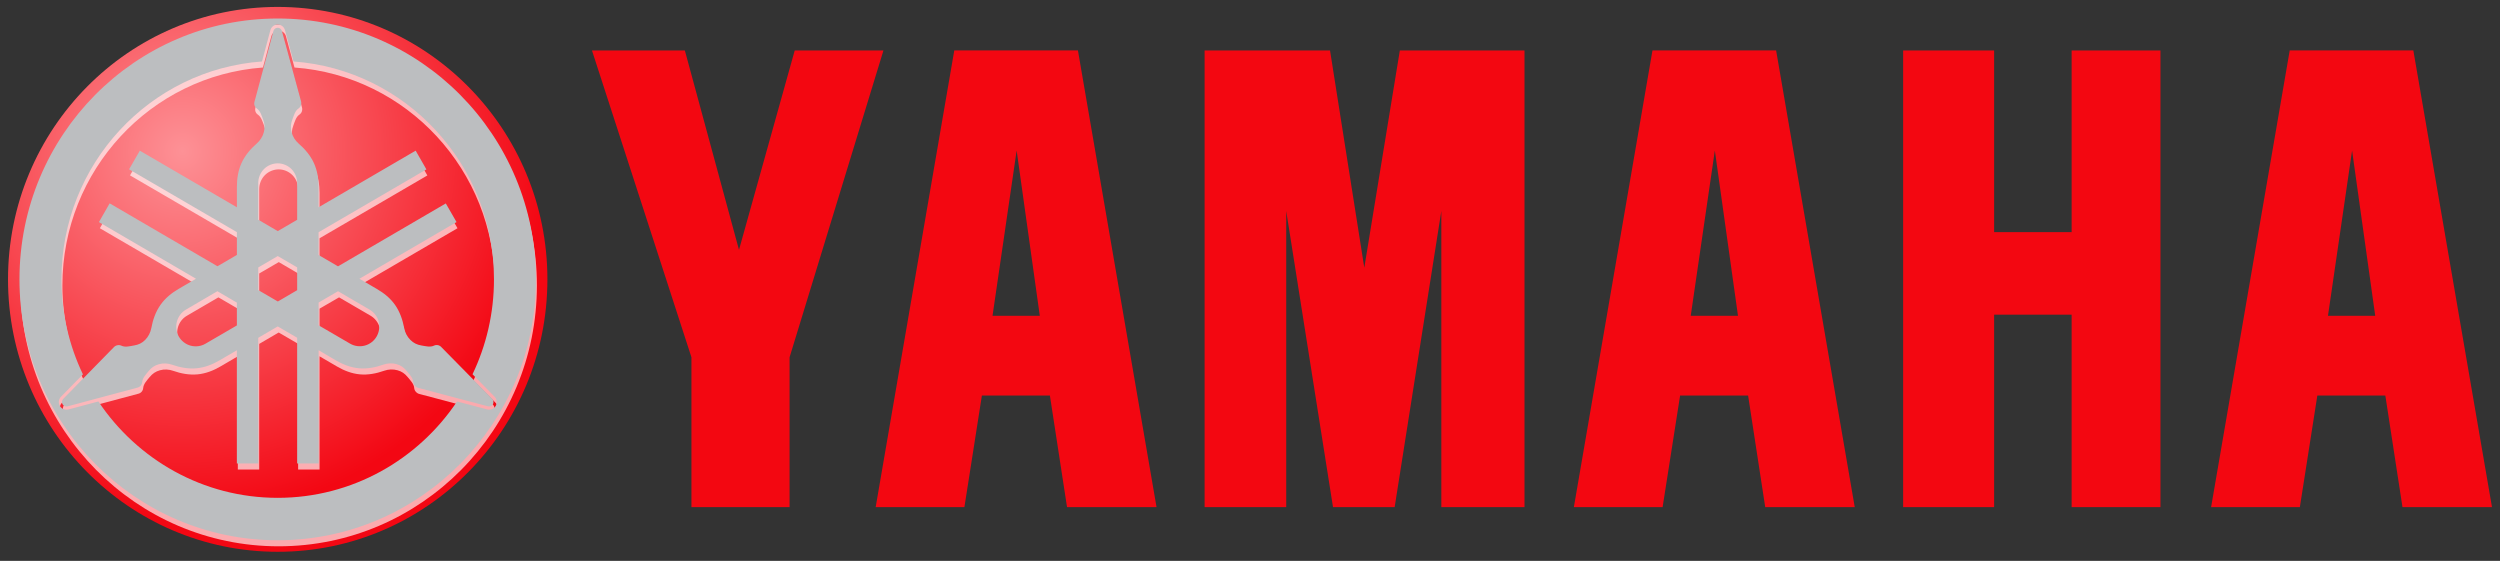
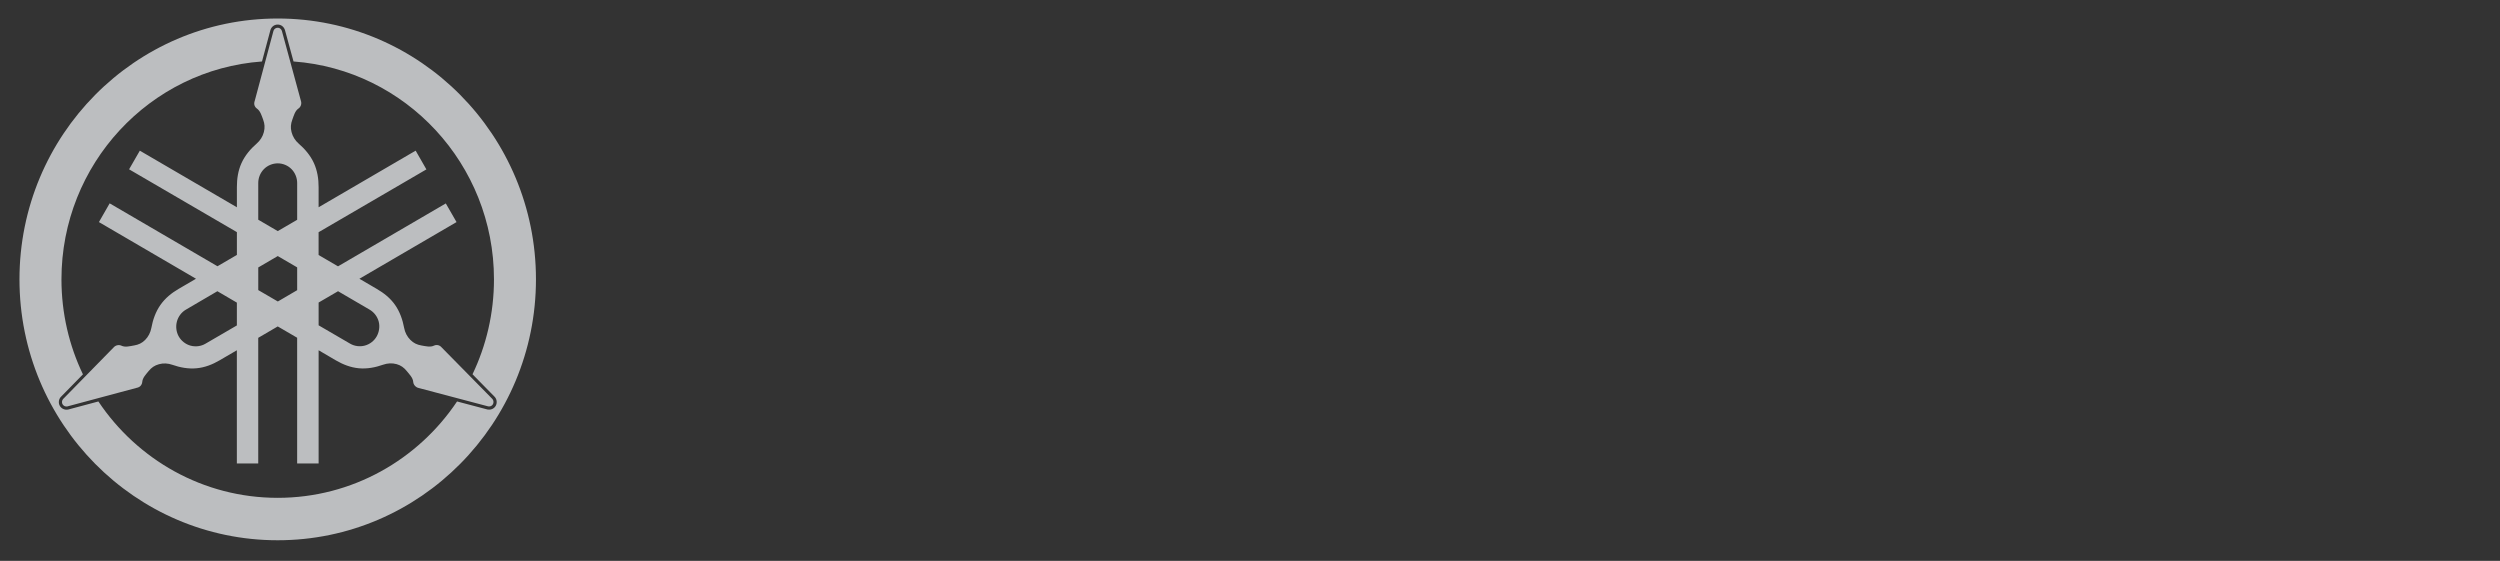
<svg xmlns="http://www.w3.org/2000/svg" width="156" height="35" viewBox="0 0 156 35" fill="none">
  <rect x="0" y="0" width="156" height="35" fill="#333333" stroke="none" />
  <g clip-path="url(#clip0_1425_302)">
-     <path d="M17.329 0.432C8.039 0.432 0.5 8.048 0.5 17.432C0.5 26.816 8.039 34.432 17.329 34.432C26.619 34.432 34.158 26.816 34.158 17.432C34.158 8.048 26.619 0.432 17.329 0.432Z" fill="url(#paint0_radial_1425_302)" />
-     <path opacity="0.66" d="M17.386 1.532C8.492 1.532 1.274 8.823 1.274 17.808C1.274 26.793 8.492 34.089 17.386 34.089C26.28 34.089 33.503 26.793 33.503 17.808C33.503 8.823 26.28 1.532 17.386 1.532ZM17.391 1.91C17.485 1.91 17.581 1.94 17.656 1.995C17.74 2.054 17.8 2.138 17.834 2.233V2.238L17.838 2.243L18.376 4.213C25.363 4.725 30.883 10.619 30.883 17.808C30.883 19.93 30.401 21.941 29.544 23.733L30.927 25.14L30.933 25.146L30.938 25.15C31.006 25.231 31.043 25.325 31.051 25.419C31.059 25.515 31.041 25.616 30.991 25.702C30.943 25.788 30.869 25.856 30.779 25.896C30.688 25.939 30.589 25.949 30.494 25.931H30.479L28.579 25.429C26.151 29.056 22.041 31.443 17.386 31.443C12.731 31.443 8.624 29.056 6.198 25.429L4.303 25.936H4.288C4.181 25.956 4.084 25.934 4.002 25.896C3.913 25.856 3.839 25.788 3.791 25.702C3.744 25.621 3.722 25.52 3.732 25.425C3.741 25.329 3.776 25.237 3.845 25.155L3.85 25.15L3.855 25.146L5.234 23.738C4.375 21.945 3.894 19.933 3.894 17.808C3.894 10.618 9.415 4.721 16.406 4.213L16.934 2.249L16.939 2.238V2.233C16.972 2.137 17.034 2.054 17.116 1.995C17.201 1.934 17.297 1.91 17.391 1.91ZM17.391 2.109C17.334 2.109 17.275 2.125 17.228 2.159C17.18 2.194 17.145 2.242 17.125 2.299L15.953 6.676C15.923 6.761 15.91 6.864 15.938 6.949C15.966 7.035 16.017 7.103 16.091 7.154C16.301 7.3 16.381 7.576 16.48 7.845C16.578 8.113 16.595 8.344 16.524 8.621C16.453 8.898 16.296 9.151 16.08 9.337C15.694 9.672 15.347 10.076 15.13 10.551C14.914 11.026 14.84 11.534 14.84 12.048V13.311L8.783 9.78L8.113 10.943L14.84 14.863V16.286L13.629 16.992L6.902 13.067L6.232 14.242L12.289 17.773L11.205 18.406C10.765 18.661 10.371 18.983 10.073 19.41C9.774 19.837 9.595 20.343 9.502 20.847C9.449 21.129 9.315 21.393 9.112 21.593C8.91 21.794 8.702 21.889 8.422 21.936C8.144 21.983 7.871 22.062 7.64 21.952C7.56 21.914 7.472 21.902 7.385 21.921C7.298 21.939 7.211 21.988 7.153 22.055L3.997 25.284C3.959 25.327 3.933 25.386 3.928 25.443C3.922 25.501 3.934 25.552 3.962 25.602C3.991 25.652 4.033 25.698 4.085 25.722C4.138 25.746 4.196 25.753 4.252 25.742L8.595 24.578C8.683 24.562 8.772 24.52 8.831 24.453C8.891 24.387 8.928 24.304 8.935 24.215C8.956 23.957 9.154 23.755 9.334 23.534C9.515 23.314 9.707 23.182 9.979 23.105C10.252 23.029 10.544 23.046 10.812 23.141C11.292 23.311 11.813 23.408 12.328 23.36C12.844 23.311 13.316 23.124 13.756 22.867L14.84 22.234V29.299H16.175V21.459L17.391 20.748L18.603 21.454V29.299H19.941V22.234L21.025 22.867C21.465 23.123 21.938 23.311 22.453 23.36C22.969 23.408 23.49 23.305 23.97 23.135C24.237 23.04 24.534 23.029 24.806 23.105C25.079 23.182 25.261 23.314 25.441 23.533C25.622 23.753 25.825 23.952 25.845 24.209C25.852 24.298 25.889 24.381 25.949 24.448C26.008 24.515 26.093 24.571 26.18 24.587L30.528 25.737C30.584 25.748 30.643 25.741 30.695 25.717C30.748 25.693 30.789 25.652 30.818 25.603C30.846 25.553 30.858 25.495 30.852 25.438C30.847 25.381 30.826 25.323 30.788 25.278L27.621 22.061C27.564 21.993 27.481 21.935 27.395 21.917C27.308 21.898 27.219 21.907 27.139 21.947C26.908 22.057 26.636 21.983 26.357 21.936C26.077 21.889 25.869 21.789 25.667 21.589C25.464 21.387 25.33 21.123 25.278 20.843C25.184 20.336 25.011 19.831 24.712 19.405C24.412 18.977 24.01 18.662 23.569 18.405L22.491 17.773L28.548 14.242L27.878 13.073L21.152 16.997L19.94 16.291V14.869L26.667 10.948L25.997 9.78L19.94 13.312V12.048C19.94 11.534 19.861 11.026 19.646 10.551C19.429 10.076 19.081 9.672 18.695 9.337C18.48 9.151 18.323 8.898 18.252 8.621C18.181 8.344 18.202 8.113 18.3 7.845C18.4 7.577 18.469 7.3 18.68 7.154C18.753 7.102 18.81 7.035 18.837 6.95C18.865 6.864 18.867 6.761 18.837 6.676L17.646 2.299C17.627 2.244 17.594 2.193 17.547 2.159C17.502 2.125 17.448 2.109 17.391 2.109ZM17.391 10.57C17.708 10.57 18.023 10.702 18.248 10.929C18.473 11.156 18.603 11.474 18.603 11.794V14.093L17.391 14.799L16.175 14.087V11.794C16.175 11.474 16.305 11.156 16.529 10.929C16.754 10.701 17.073 10.57 17.391 10.57ZM17.396 16.355L18.603 17.062V18.484L17.396 19.191L16.175 18.479V17.066L17.396 16.355ZM13.629 18.555L14.84 19.261V20.683L12.876 21.827C12.601 21.988 12.262 22.03 11.955 21.947C11.647 21.863 11.376 21.652 11.216 21.375C11.058 21.098 11.016 20.755 11.098 20.445C11.181 20.133 11.384 19.863 11.66 19.704L13.629 18.555ZM21.158 18.555L23.122 19.699C23.397 19.859 23.606 20.129 23.689 20.44C23.772 20.75 23.725 21.096 23.566 21.375C23.407 21.652 23.134 21.858 22.827 21.941C22.52 22.024 22.186 21.982 21.911 21.822L19.941 20.673V19.26L21.158 18.555Z" fill="white" />
    <path d="M17.327 1.155C8.433 1.155 1.215 8.445 1.215 17.43C1.215 26.416 8.433 33.712 17.327 33.712C26.222 33.712 33.444 26.416 33.444 17.43C33.444 8.445 26.222 1.155 17.327 1.155ZM17.332 1.533C17.425 1.533 17.522 1.562 17.597 1.617C17.68 1.676 17.741 1.76 17.774 1.856V1.861L17.779 1.867L18.316 3.836C25.304 4.348 30.824 10.242 30.824 17.43C30.824 19.552 30.342 21.562 29.485 23.355L30.869 24.763L30.873 24.768L30.879 24.773C30.947 24.853 30.983 24.947 30.991 25.041C31.001 25.137 30.982 25.238 30.933 25.324C30.884 25.41 30.81 25.478 30.721 25.518C30.632 25.56 30.532 25.572 30.436 25.553H30.421L28.52 25.051C26.093 28.678 21.982 31.065 17.328 31.065C12.672 31.065 8.565 28.678 6.139 25.051L4.244 25.558H4.229C4.122 25.578 4.025 25.556 3.943 25.518C3.853 25.476 3.779 25.408 3.732 25.324C3.685 25.244 3.663 25.142 3.673 25.047C3.681 24.952 3.717 24.859 3.786 24.777L3.791 24.773L3.796 24.768L5.175 23.36C4.316 21.567 3.835 19.554 3.835 17.43C3.835 10.239 9.357 4.343 16.349 3.836L16.875 1.871L16.88 1.86V1.856C16.913 1.76 16.974 1.676 17.057 1.617C17.142 1.556 17.238 1.533 17.332 1.533ZM17.332 1.731C17.274 1.731 17.216 1.748 17.169 1.781C17.121 1.816 17.085 1.864 17.066 1.921L15.894 6.298C15.864 6.383 15.852 6.482 15.879 6.567C15.907 6.652 15.959 6.725 16.032 6.775C16.242 6.922 16.321 7.198 16.421 7.467C16.52 7.735 16.536 7.966 16.465 8.243C16.395 8.52 16.232 8.773 16.017 8.959C15.631 9.293 15.288 9.698 15.072 10.172C14.855 10.648 14.782 11.156 14.782 11.67V12.934L8.725 9.402L8.055 10.565L14.782 14.485V15.907L13.57 16.614L6.843 12.689L6.173 13.858L12.23 17.394L11.147 18.026C10.706 18.283 10.308 18.604 10.009 19.031C9.709 19.457 9.536 19.963 9.443 20.469C9.39 20.749 9.256 21.014 9.054 21.215C8.851 21.415 8.644 21.51 8.364 21.557C8.085 21.605 7.812 21.683 7.581 21.572C7.502 21.534 7.411 21.523 7.325 21.543C7.238 21.561 7.151 21.608 7.093 21.677L3.932 24.905C3.895 24.949 3.873 25.007 3.868 25.064C3.862 25.122 3.874 25.173 3.902 25.224C3.931 25.274 3.974 25.314 4.025 25.339C4.077 25.363 4.137 25.373 4.193 25.363L8.536 24.199C8.623 24.183 8.713 24.142 8.772 24.075C8.831 24.007 8.868 23.925 8.876 23.836C8.896 23.578 9.094 23.375 9.274 23.155C9.455 22.933 9.646 22.803 9.92 22.727C10.193 22.65 10.484 22.668 10.751 22.762C11.232 22.932 11.753 23.029 12.268 22.98C12.783 22.932 13.256 22.745 13.696 22.488L14.78 21.856V28.919H16.114V21.08L17.331 20.369L18.542 21.075V28.919H19.882V21.856L20.96 22.488C21.401 22.744 21.877 22.932 22.392 22.98C22.908 23.029 23.429 22.927 23.91 22.756C24.177 22.662 24.473 22.645 24.746 22.722C25.019 22.799 25.201 22.933 25.382 23.154C25.561 23.375 25.765 23.574 25.785 23.831C25.792 23.92 25.829 24.003 25.889 24.07C25.948 24.137 26.033 24.192 26.12 24.209L30.468 25.359C30.524 25.369 30.584 25.363 30.636 25.339C30.688 25.314 30.731 25.274 30.759 25.224C30.787 25.174 30.798 25.118 30.793 25.06C30.787 25.002 30.766 24.944 30.729 24.9L27.562 21.682C27.505 21.614 27.422 21.556 27.336 21.539C27.249 21.52 27.16 21.529 27.08 21.568C26.849 21.679 26.576 21.605 26.297 21.558C26.017 21.51 25.81 21.41 25.608 21.21C25.405 21.009 25.271 20.745 25.219 20.465C25.125 19.958 24.951 19.452 24.652 19.027C24.353 18.599 23.951 18.284 23.51 18.027L22.427 17.394L28.488 13.858L27.818 12.694L21.092 16.619L19.88 15.912V14.49L26.607 10.57L25.937 9.401L19.881 12.933V11.669C19.881 11.155 19.802 10.647 19.586 10.172C19.369 9.697 19.021 9.293 18.635 8.958C18.419 8.772 18.263 8.52 18.192 8.242C18.121 7.965 18.142 7.735 18.241 7.466C18.34 7.198 18.41 6.921 18.62 6.775C18.694 6.724 18.75 6.651 18.778 6.566C18.806 6.481 18.808 6.382 18.778 6.298L17.587 1.92C17.567 1.866 17.53 1.814 17.483 1.78C17.439 1.748 17.386 1.731 17.332 1.731ZM17.332 10.193C17.65 10.193 17.963 10.324 18.189 10.551C18.414 10.779 18.543 11.096 18.543 11.417V13.715L17.332 14.421L16.115 13.71V11.416C16.115 11.095 16.245 10.779 16.47 10.551C16.695 10.323 17.014 10.193 17.332 10.193ZM17.332 15.978L18.543 16.684V18.107L17.337 18.813L16.116 18.102V16.689L17.332 15.978ZM13.565 18.172L14.781 18.884V20.306L12.816 21.45C12.541 21.611 12.203 21.652 11.895 21.57C11.587 21.486 11.315 21.276 11.156 20.998C10.997 20.72 10.956 20.377 11.038 20.068C11.12 19.756 11.324 19.482 11.6 19.322L13.565 18.172ZM21.094 18.172L23.064 19.322C23.339 19.482 23.547 19.751 23.63 20.062C23.713 20.373 23.661 20.72 23.502 20.997C23.343 21.275 23.075 21.481 22.767 21.564C22.461 21.647 22.122 21.605 21.847 21.444L19.882 20.3V18.878L21.094 18.172Z" fill="url(#paint1_radial_1425_302)" />
-     <path d="M36.939 3.149L43.146 22.294V31.645H49.27V22.294L55.127 3.149H49.591L46.113 15.59L42.735 3.149H36.939ZM75.167 3.149V31.645H80.26V13.165L83.18 31.646H87.026L89.939 13.165V31.646H95.129V3.149H87.35L85.132 16.705L82.994 3.149L75.167 3.149ZM118.756 3.149V31.645H124.434V19.635H129.27V31.646H134.813V3.149H129.27V14.486H124.434V3.149H118.756ZM142.879 3.143L137.973 31.645H143.511L144.602 24.682H148.845L149.915 31.645H155.5L150.592 3.143H142.879ZM146.77 9.393L148.214 19.704H145.266L146.77 9.393ZM103.115 3.143L98.209 31.645H103.746L104.838 24.682H109.082L110.15 31.645H115.736L110.829 3.143H103.115ZM107.006 9.393L108.45 19.704H105.502L107.006 9.393ZM59.548 3.143L54.642 31.645H60.179L61.27 24.682H65.514L66.583 31.645H72.168L67.262 3.143H59.548ZM63.439 9.393L64.883 19.704H61.934L63.439 9.393Z" fill="#F30711" />
  </g>
  <defs>
    <radialGradient id="paint0_radial_1425_302" cx="0" cy="0" r="1" gradientUnits="userSpaceOnUse" gradientTransform="translate(11.401 9.42) scale(22.678 22.908)">
      <stop stop-color="#FD9196" />
      <stop offset="1" stop-color="#F30713" />
    </radialGradient>
    <radialGradient id="paint1_radial_1425_302" cx="0" cy="0" r="1" gradientUnits="userSpaceOnUse" gradientTransform="translate(-481.485 14.873) rotate(-45.289) scale(39.725 36.001)">
      <stop offset="0.048" stop-color="#E4EBEE" />
      <stop offset="0.272" stop-color="#F5F8F9" />
      <stop offset="0.467" stop-color="white" />
      <stop offset="0.752" stop-color="#BFC1C3" />
      <stop offset="0.867" stop-color="#DCE0E6" />
      <stop offset="0.905" stop-color="#E2E6ED" />
      <stop offset="1" stop-color="#BCBEC0" />
    </radialGradient>
    <clipPath id="clip0_1425_302">
      <rect width="155" height="34" fill="white" transform="translate(0.5 0.432)" />
    </clipPath>
  </defs>
</svg>